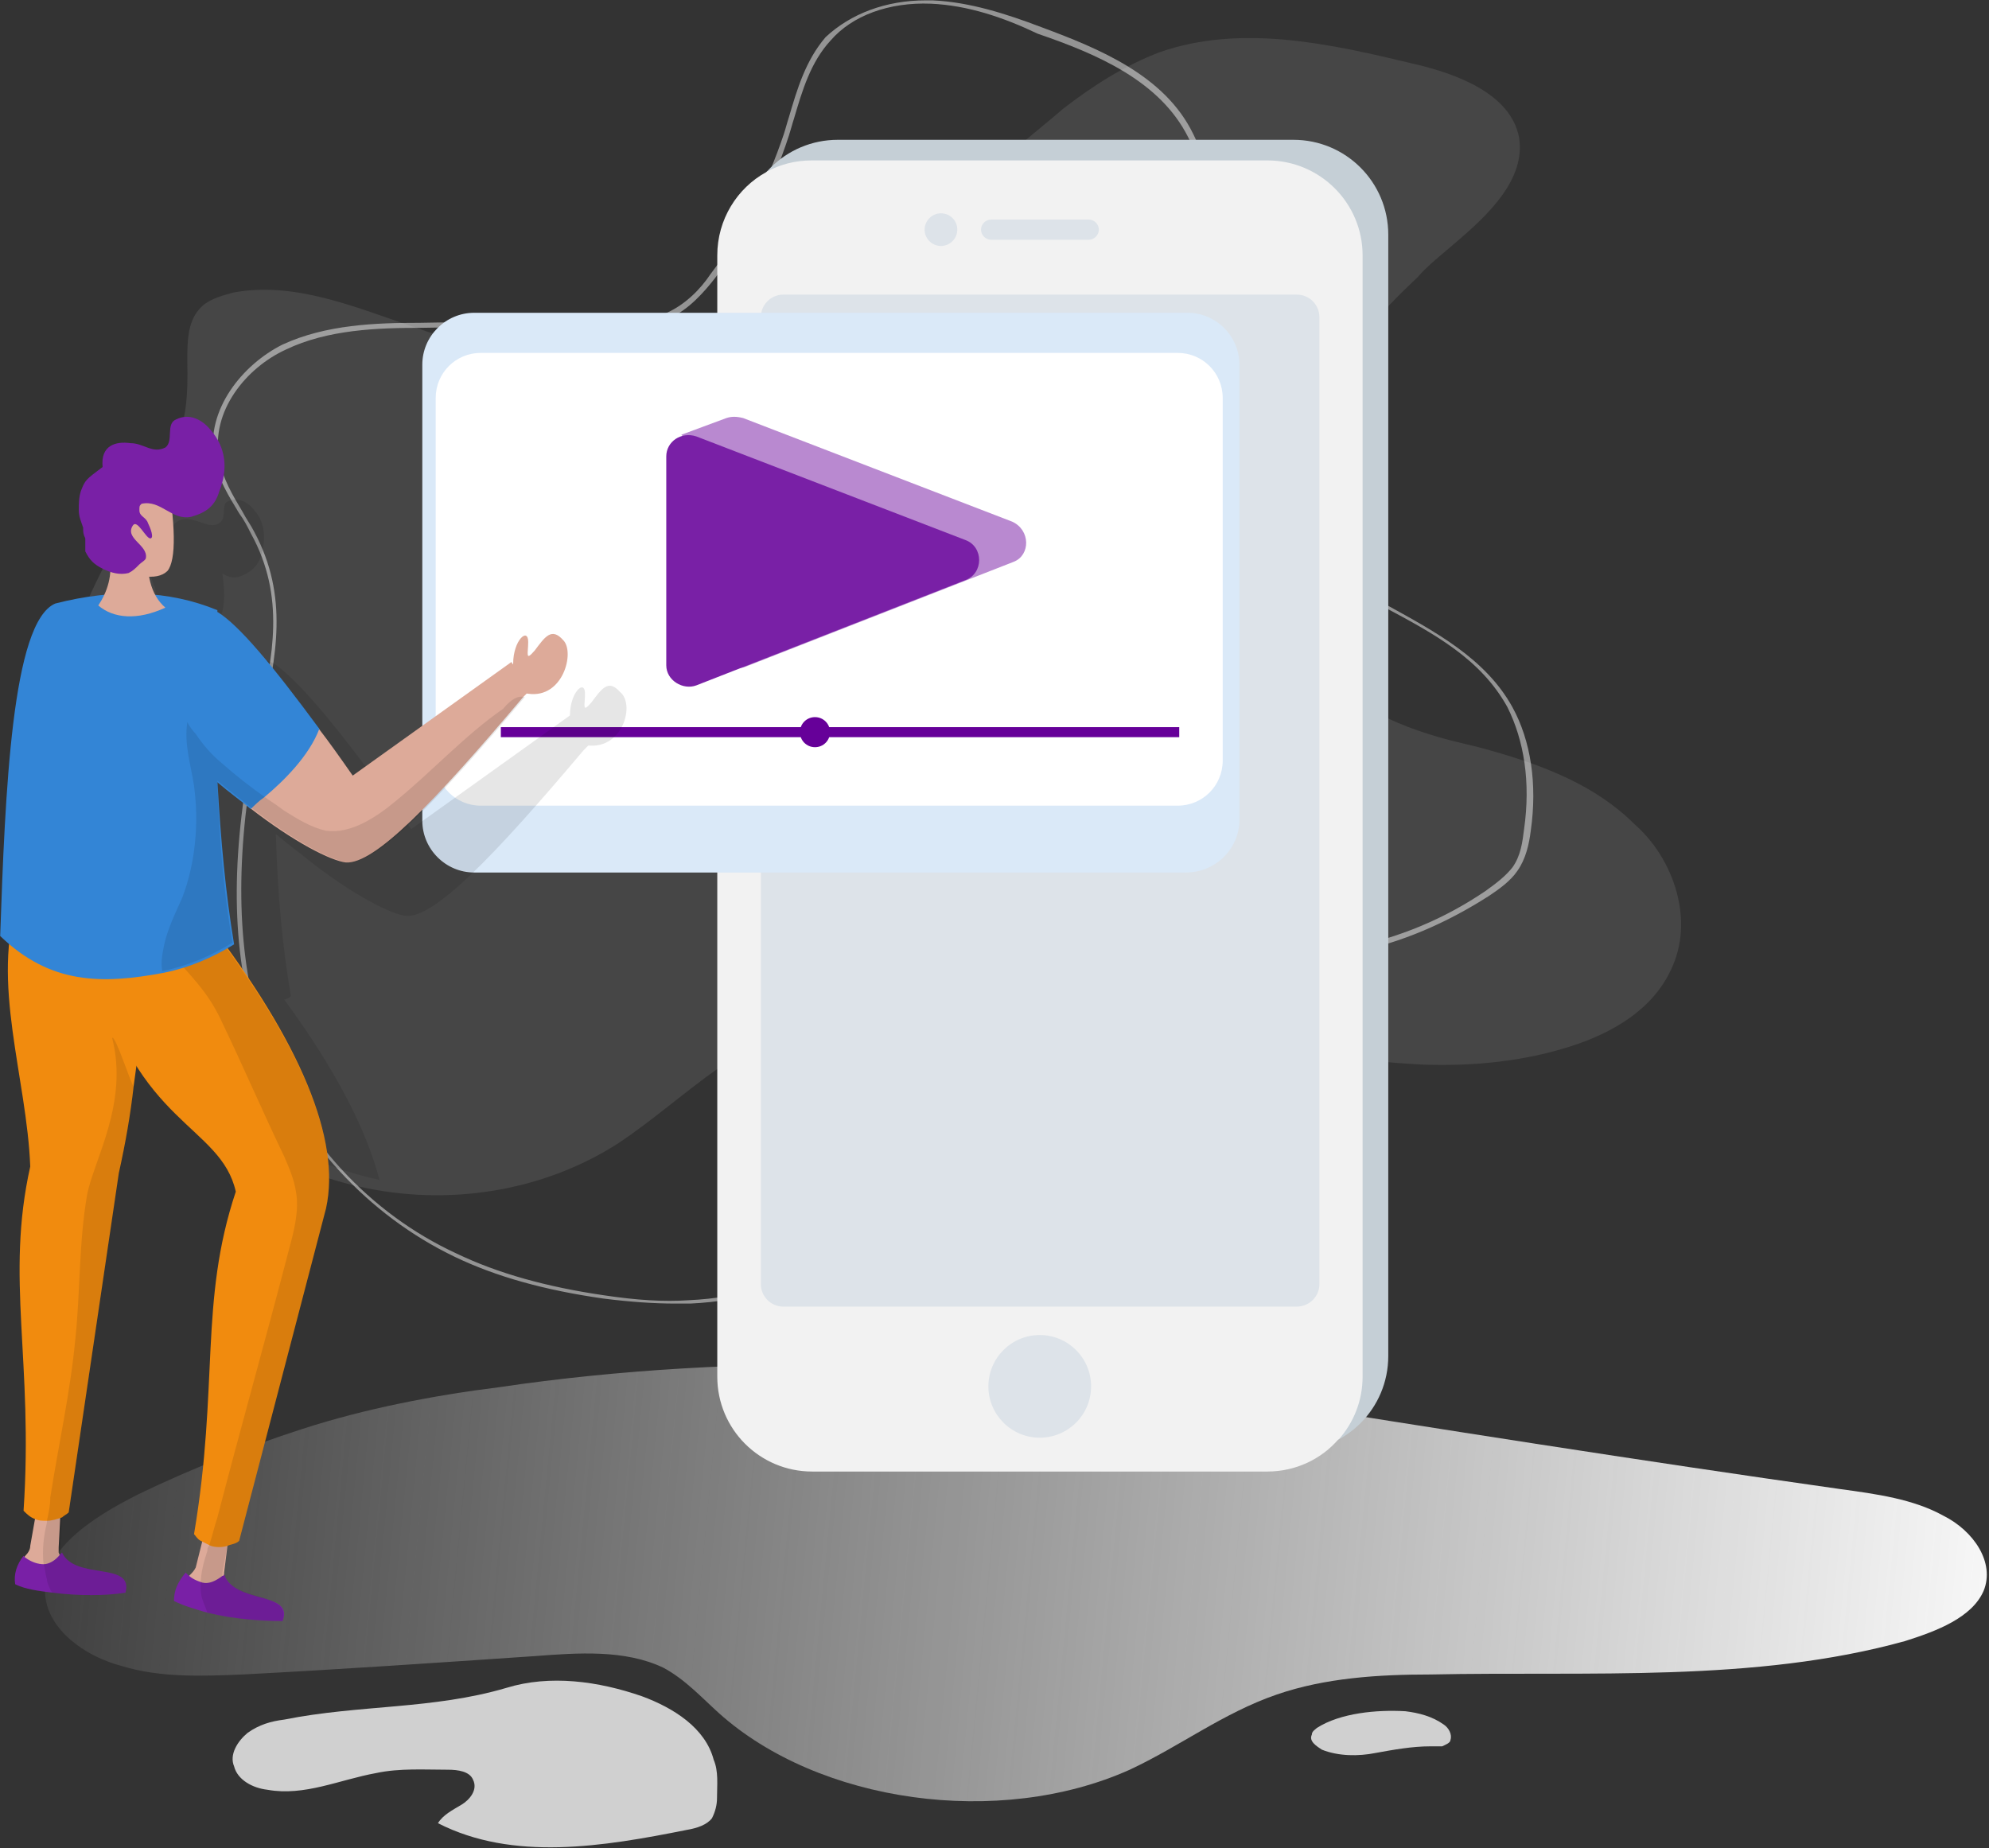
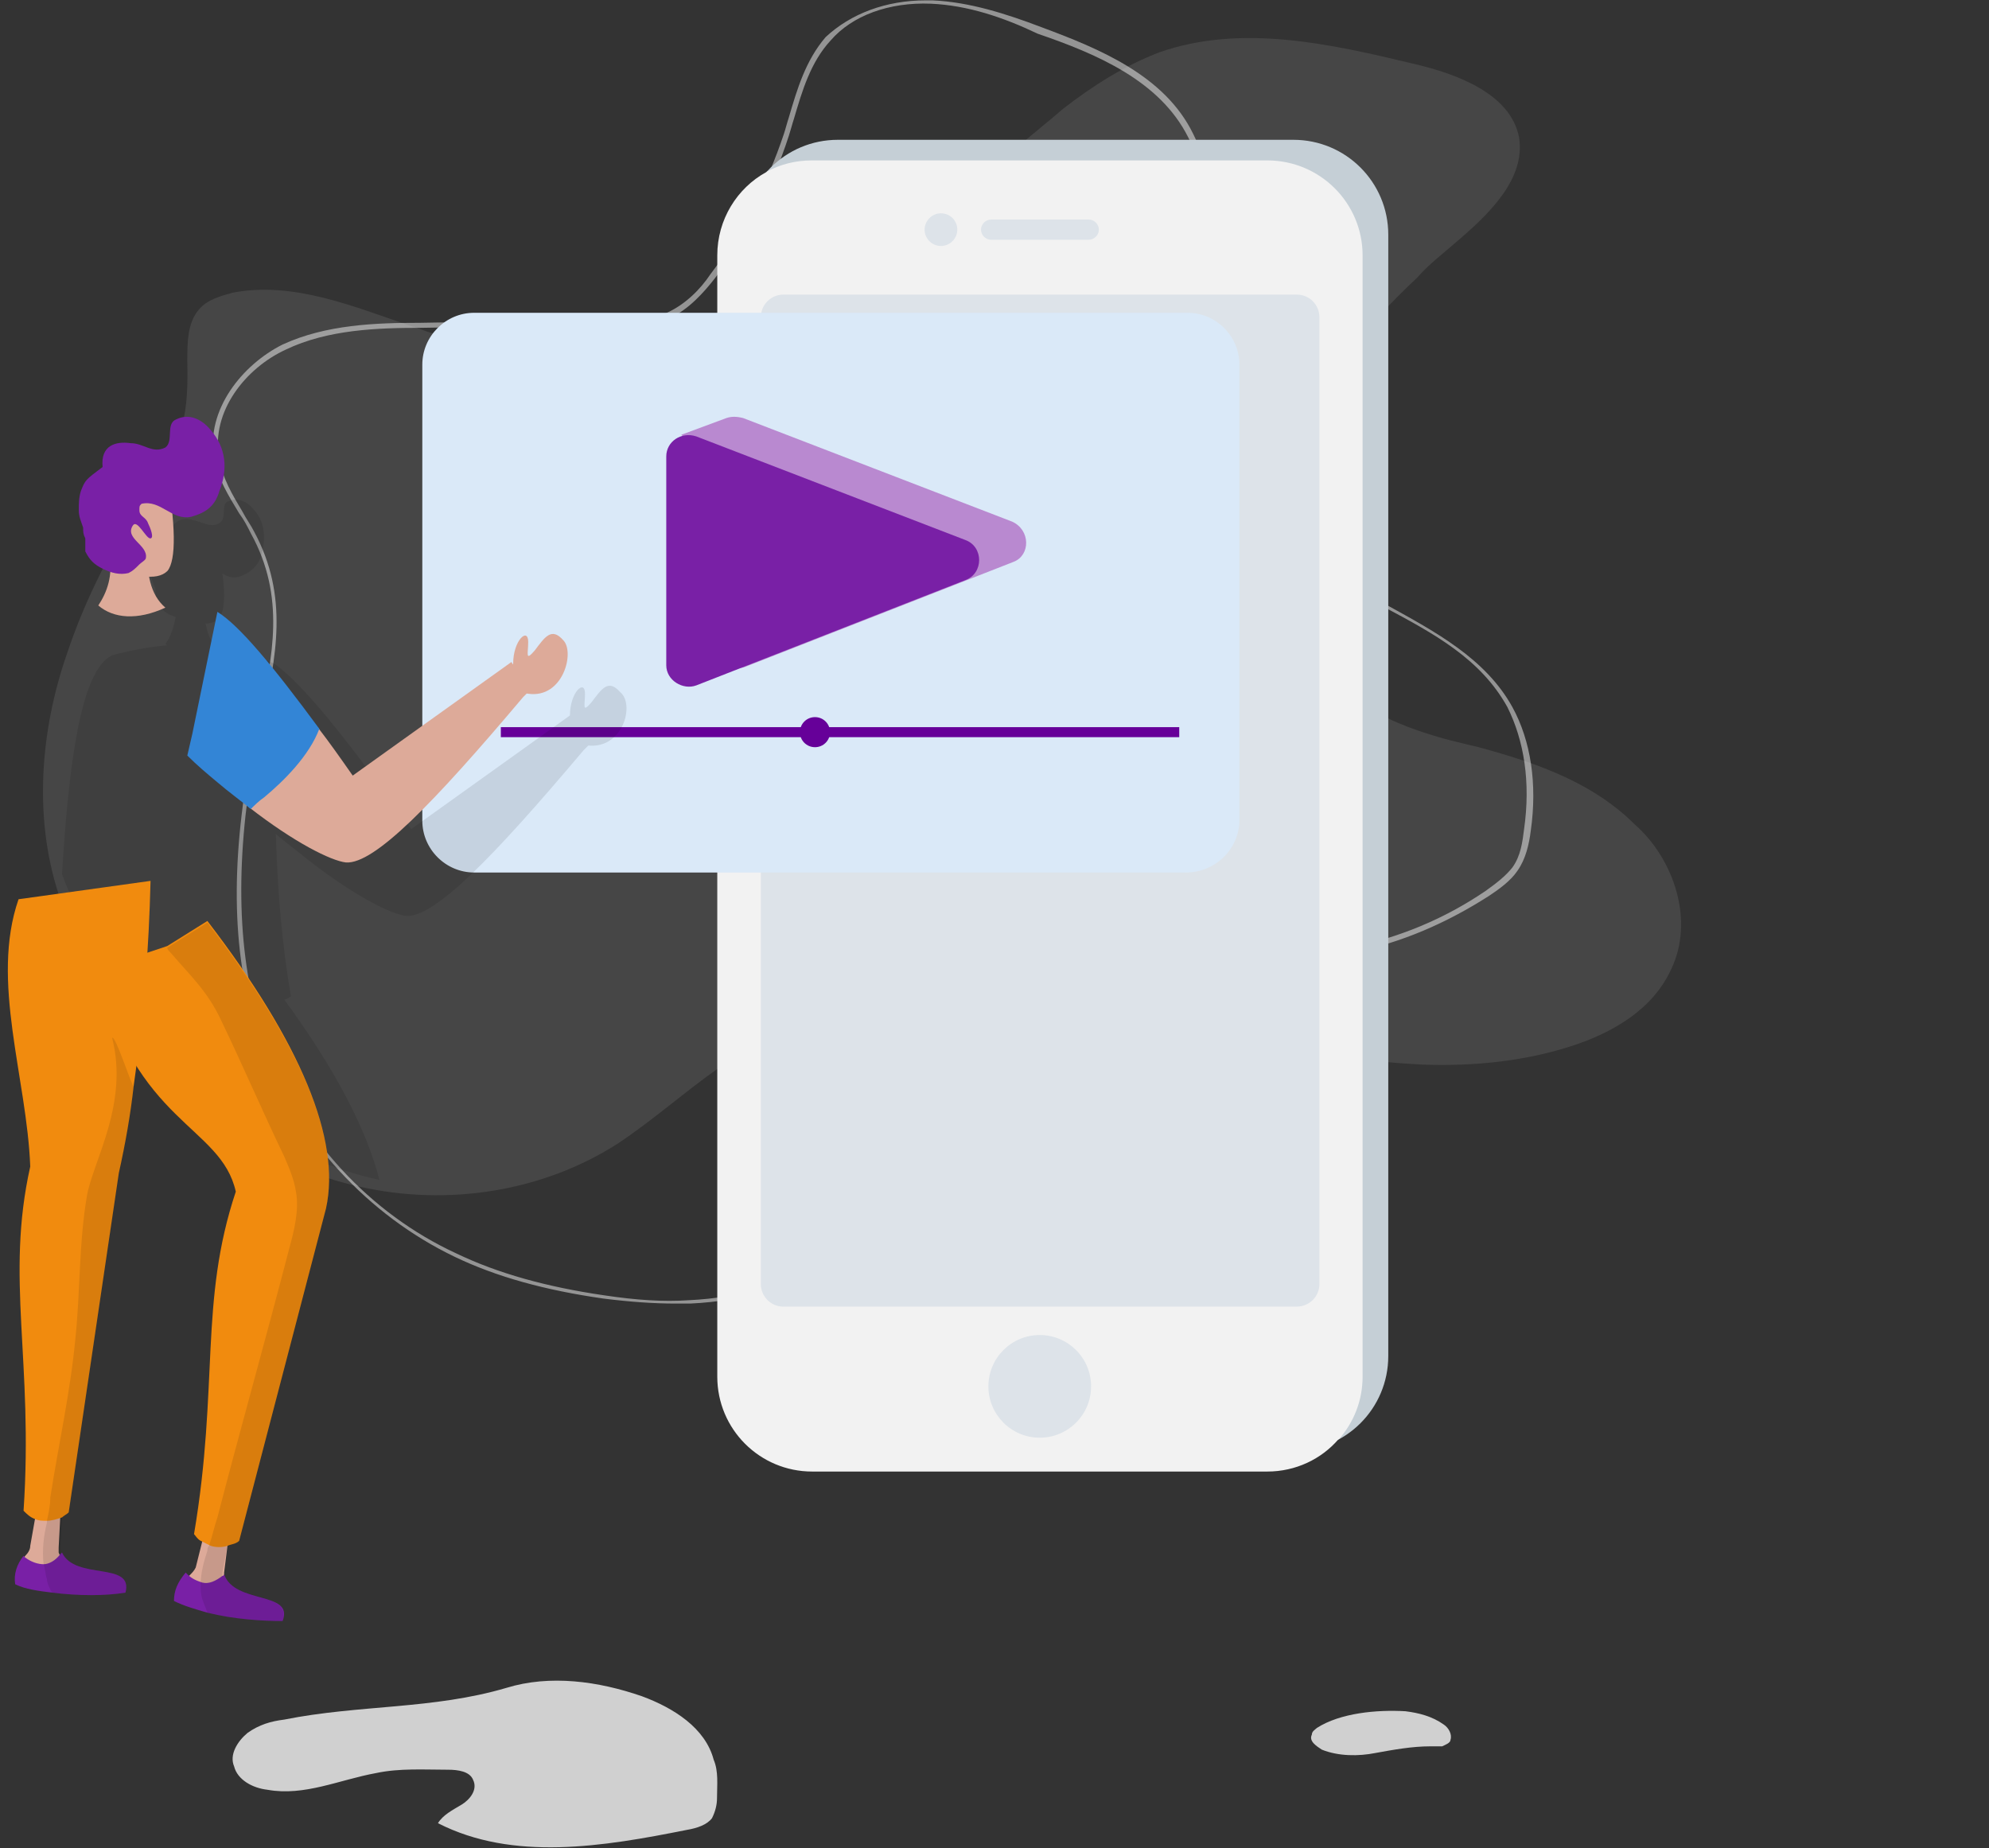
<svg xmlns="http://www.w3.org/2000/svg" width="876" height="814" viewBox="0 0 876 814" fill="none">
  <rect x="0" y="0" width="876" height="814" fill="#333333" stroke="none" />
  <path fill-rule="evenodd" clip-rule="evenodd" d="M735.993 426.991C727.898 444.653 710.235 454.956 691.837 460.844C671.232 467.467 649.154 469.675 627.076 468.939C612.358 468.203 597.639 466.731 582.921 464.523C577.769 463.787 571.882 463.051 566.73 461.579C555.692 459.372 545.389 457.164 534.35 454.956C504.177 448.333 473.268 441.71 442.359 440.238C419.546 439.502 396.732 441.71 374.655 446.125C358.464 449.805 342.274 454.956 327.556 463.787C323.876 465.995 320.196 468.203 316.517 470.411C301.798 480.714 287.816 493.224 272.361 503.527C239.245 524.869 197.297 531.492 158.293 522.661C138.423 518.246 120.025 510.15 103.835 498.376C83.965 483.657 67.775 464.523 53.056 443.917C42.017 428.463 32.45 412.273 26.563 395.346C26.563 394.611 25.827 393.875 25.827 393.875C14.788 360.022 17.732 321.754 29.507 287.902C37.602 263.616 49.377 240.803 63.359 219.461C78.814 195.175 83.229 188.552 82.493 159.115C82.493 151.02 82.493 142.189 87.645 136.302C91.324 131.886 97.212 130.414 102.363 128.942C128.856 123.791 155.35 134.83 181.107 143.661C184.051 144.397 186.994 145.869 189.938 146.605C256.907 166.474 333.443 153.964 390.845 113.488C412.187 98.77 430.585 80.371 449.719 63.445C455.606 58.294 462.229 53.142 468.117 47.991C481.363 37.688 495.346 28.857 510.8 22.97C546.861 10.459 585.864 19.29 622.661 28.121C641.795 32.536 665.344 41.368 669.024 60.502C671.967 78.9 655.777 94.354 641.059 106.865C635.171 112.016 629.284 116.432 624.133 122.319C600.583 144.397 579.241 170.154 569.674 201.063C557.899 239.331 566.73 286.43 599.111 309.243C609.414 316.603 621.189 321.018 633.699 324.698C641.059 326.906 649.154 328.378 656.513 330.585C680.063 337.209 702.876 346.04 719.802 362.966C737.465 378.42 746.296 405.649 735.993 426.991Z" fill="#F7F7F7" fill-opacity="0.1" />
  <path d="M297.393 574.176C287.826 574.176 277.523 573.44 265.749 571.968C239.991 568.289 218.65 562.401 200.252 553.57C161.984 535.172 131.811 502.056 116.356 463.052C103.11 429.199 100.902 389.46 108.997 340.889C110.469 332.794 111.941 324.698 114.149 316.603C120.036 289.374 125.923 262.881 110.469 234.916C108.997 231.972 107.525 229.028 105.317 226.085C100.902 218.726 95.751 210.63 94.279 201.799C90.599 180.458 106.789 160.588 124.451 151.757C143.585 142.926 165.663 142.19 184.797 142.19L272.372 140.718C278.995 140.718 287.09 140.718 293.714 137.774C301.809 134.094 308.432 127.471 312.848 120.848C326.83 102.45 337.869 81.108 345.228 59.03C345.964 56.822 346.7 53.879 347.436 51.671C351.116 39.16 354.795 26.65 363.626 16.347C374.665 6.044 390.12 0.156 407.782 0.156C408.518 0.156 409.989 0.156 410.725 0.156C426.916 0.892 443.106 6.044 458.56 11.931C484.318 21.498 513.019 33.273 525.529 59.03C534.36 76.692 533.624 96.562 532.889 116.432C532.889 118.64 532.889 121.584 532.889 123.792C531.417 175.306 543.191 213.574 568.213 237.86C579.988 249.634 596.178 257.729 610.896 266.561C632.238 278.335 654.316 290.11 666.091 311.452C674.186 326.17 677.129 345.304 674.186 365.91C673.45 371.797 671.978 378.421 668.298 383.572C665.355 387.988 660.203 391.667 655.788 394.611C637.39 406.386 617.52 415.217 595.442 419.632C585.875 421.84 575.572 422.576 566.005 424.048C554.23 425.52 542.456 426.992 530.681 429.935C505.659 436.559 482.846 449.805 464.448 468.203C457.089 475.563 450.465 483.658 444.578 491.753C440.898 496.904 436.483 502.056 432.067 507.207C397.479 547.683 351.116 571.968 304.017 574.176C301.809 574.176 299.601 574.176 297.393 574.176ZM117.828 462.316C132.547 501.32 162.719 534.436 200.987 552.099C219.385 560.93 240.727 566.817 265.749 570.497C280.467 572.704 292.242 573.44 303.281 572.704C349.644 570.497 396.007 546.947 430.595 506.471C435.011 501.32 438.69 496.168 443.106 491.017C449.729 482.922 455.617 474.827 462.976 466.732C481.374 447.598 504.188 434.351 529.945 427.728C541.72 424.784 554.23 423.312 566.005 421.84C575.572 420.368 585.139 419.632 594.706 417.425C616.048 413.009 635.918 404.914 654.316 392.403C659.467 388.724 663.147 385.78 666.091 382.1C669.77 376.949 670.506 371.062 671.242 365.174C674.186 344.568 671.242 326.17 663.883 311.452C652.108 290.11 631.502 279.071 609.425 267.296C593.97 259.201 578.516 250.37 566.741 238.595C541.72 214.31 529.945 175.306 530.681 123.792C530.681 121.584 530.681 118.64 530.681 116.432C531.417 97.298 532.153 77.428 523.322 60.502C510.811 35.481 482.846 23.706 457.089 14.875C441.634 7.516 426.18 2.364 409.989 1.628C391.591 0.892 375.401 6.78 365.834 17.819C357.003 27.386 353.323 39.896 349.644 52.407C348.908 54.615 348.172 57.559 347.436 59.766C340.077 82.58 329.038 103.186 315.055 122.32C309.904 128.943 303.281 136.302 295.186 139.982C287.826 142.926 280.467 142.925 273.108 142.925L185.533 144.397C166.399 144.397 144.321 145.133 125.923 153.964C108.261 162.059 92.807 181.193 96.486 201.799C97.958 210.63 102.374 217.99 106.789 225.349C108.261 228.293 110.469 231.236 111.941 234.18C127.395 262.881 121.508 289.374 115.62 317.339C114.149 325.434 111.941 333.53 110.469 341.625C103.11 388.724 105.317 428.464 117.828 462.316Z" fill="#F7F7F7" fill-opacity="0.5" />
-   <path fill-rule="evenodd" clip-rule="evenodd" d="M133.277 629.37C108.255 637.465 83.97 647.032 61.156 658.071C40.55 668.374 17.737 683.092 19.944 702.962C21.416 717.681 36.871 729.456 53.797 733.871C70.723 739.023 89.121 738.287 106.783 737.551C149.467 735.343 192.15 732.399 235.57 729.456C254.704 727.984 275.31 726.512 292.236 734.607C301.803 739.759 309.162 747.854 316.521 754.477C360.677 794.217 440.156 805.256 497.558 779.498C519.636 769.195 538.77 754.477 562.319 746.382C583.661 739.023 607.211 737.551 630.024 737.551C699.937 736.079 772.793 741.23 839.026 722.832C853.009 718.417 868.463 712.529 873.615 700.755C878.766 688.244 869.199 674.261 855.953 667.638C842.706 660.279 826.516 658.071 810.325 655.863C722.015 643.353 633.704 629.37 546.129 615.388C442.364 598.461 324.616 595.518 220.115 610.972C190.678 614.652 160.506 620.539 133.277 629.37Z" fill="url(#paint0_linear)" />
  <path d="M125.184 757.421C119.297 758.157 114.145 759.629 108.994 763.308C104.578 766.988 100.898 772.875 103.106 778.027C104.578 783.914 111.201 787.594 117.825 788.33C134.015 791.273 149.469 783.914 165.66 780.97C175.963 778.763 187.001 779.499 197.304 779.499C201.72 779.499 206.871 780.235 208.343 783.914C210.551 788.33 206.871 792.745 203.192 794.953C199.512 797.161 195.097 799.369 192.889 803.048C226.005 819.974 265.745 813.351 302.541 805.992C306.957 805.256 311.372 803.784 313.58 800.84C315.052 797.897 315.788 794.953 315.788 792.009C315.788 786.122 316.524 780.235 314.316 775.083C310.636 761.101 296.654 752.269 282.671 747.118C263.537 740.495 242.196 737.551 223.062 743.438C190.681 753.005 158.3 750.798 125.184 757.421Z" fill="#F7F7F7" fill-opacity="0.8" />
  <path d="M579.975 761.101C579.24 761.836 577.768 762.572 577.768 764.044C576.296 766.988 579.975 769.196 582.183 770.668C589.542 773.611 598.374 773.611 605.733 772.139C613.828 770.668 621.923 769.196 630.018 769.196C631.49 769.196 633.698 769.196 635.17 769.196C636.642 768.46 638.849 767.724 638.849 766.252C639.585 764.044 638.113 761.101 635.906 759.629C630.754 755.949 624.867 754.477 618.979 753.741C606.469 753.005 590.278 754.477 579.975 761.101Z" fill="#F7F7F7" fill-opacity="0.8" />
  <path d="M569.625 639.083H369.015C345.887 639.083 327.214 620.41 327.214 597.282V103.38C327.214 80.253 345.887 61.579 369.015 61.579H569.625C592.752 61.579 611.426 80.253 611.426 103.38V597.282C611.426 620.41 592.752 639.083 569.625 639.083Z" fill="#C5CFD6" />
  <path d="M600.12 112.46V606.362C600.12 616.983 596.18 626.577 589.67 633.943C589.67 633.943 589.67 633.943 589.499 633.943C581.961 642.68 570.654 648.163 558.148 648.163H357.709C334.582 648.163 315.908 629.489 315.908 606.362V112.46C315.908 96.699 324.645 82.822 337.494 75.798C337.494 75.798 337.665 75.798 337.665 75.627C343.661 72.372 350.343 70.659 357.538 70.659H558.148C581.447 70.659 600.12 89.504 600.12 112.46Z" fill="#F2F2F2" />
  <path d="M570.993 575.525H345.028C339.546 575.525 335.092 571.071 335.092 565.589V139.699C335.092 134.217 339.546 129.763 345.028 129.763H571.164C576.646 129.763 581.1 134.217 581.1 139.699V565.589C581.1 571.071 576.646 575.525 570.993 575.525Z" fill="#DDE3E9" />
  <path d="M457.926 633.258C470.415 633.258 480.54 623.133 480.54 610.644C480.54 598.155 470.415 588.031 457.926 588.031C445.437 588.031 435.312 598.155 435.312 610.644C435.312 623.133 445.437 633.258 457.926 633.258Z" fill="#DDE3E9" />
  <path d="M421.61 101.153C421.61 105.093 418.355 108.348 414.415 108.348C410.475 108.348 407.22 105.093 407.22 101.153C407.22 97.212 410.475 93.957 414.415 93.957C418.355 93.957 421.61 97.041 421.61 101.153Z" fill="#DDE3E9" />
  <path d="M479.512 105.607H436.512C434.113 105.607 432.058 103.551 432.058 101.153C432.058 98.754 434.113 96.698 436.512 96.698H479.512C481.91 96.698 483.966 98.754 483.966 101.153C483.966 103.551 481.91 105.607 479.512 105.607Z" fill="#DDE3E9" />
  <path d="M522.315 384.308H208.812C196.301 384.308 185.998 374.005 185.998 361.494V160.587C185.998 148.077 196.301 137.774 208.812 137.774H523.051C535.561 137.774 545.864 148.077 545.864 160.587V362.23C545.128 374.741 534.825 384.308 522.315 384.308Z" fill="#DAE9F8" />
-   <path d="M518.639 354.871H211.76C200.721 354.871 191.89 346.04 191.89 335.001V175.306C191.89 164.267 200.721 155.436 211.76 155.436H518.639C529.678 155.436 538.509 164.267 538.509 175.306V335.001C538.509 346.04 529.678 354.871 518.639 354.871Z" fill="white" />
  <path fill-rule="evenodd" clip-rule="evenodd" d="M445.778 229.764L327.295 184.137C324.351 183.401 322.143 183.401 319.935 184.137L300.065 191.496L314.784 206.214V284.958C314.784 291.581 321.407 295.997 328.03 293.789L446.514 247.426C453.873 244.482 453.873 233.443 445.778 229.764Z" fill="#B989D0" />
  <path fill-rule="evenodd" clip-rule="evenodd" d="M293.439 293.053V201.063C293.439 194.439 300.063 190.024 306.686 192.232L425.17 237.859C433.265 240.802 433.265 252.577 425.17 255.521L306.686 301.884C300.799 304.092 293.439 299.676 293.439 293.053Z" fill="#7920A6" />
  <path d="M519.366 320.283H220.581V324.698H519.366V320.283Z" fill="#660099" />
  <path fill-rule="evenodd" clip-rule="evenodd" d="M365.561 322.49C365.561 326.169 362.617 329.113 358.938 329.113C355.258 329.113 352.314 326.169 352.314 322.49C352.314 318.81 355.258 315.866 358.938 315.866C362.617 315.866 365.561 318.81 365.561 322.49Z" fill="#660099" />
  <path opacity="0.1" fill-rule="evenodd" clip-rule="evenodd" d="M259.116 328.378C258.381 329.113 257.645 329.849 256.909 330.585C217.169 377.684 191.412 404.178 178.901 403.442C172.278 402.706 156.087 394.611 136.217 379.156C131.802 375.477 126.65 371.797 121.499 367.381C122.235 393.875 124.443 417.424 128.122 438.766C127.386 439.502 125.914 440.238 125.178 440.238C147.256 470.411 161.239 496.904 167.126 519.717C146.52 515.302 126.65 506.471 109.724 493.96C88.382 478.506 71.456 457.9 56.002 436.558C44.963 420.368 33.924 403.442 27.301 385.044C30.244 337.209 35.396 295.261 49.379 288.638C57.474 286.43 65.569 284.958 73.664 284.222C73.664 284.222 72.928 284.222 72.928 283.486C75.136 280.543 76.608 276.127 77.344 271.712C76.608 271.712 75.872 270.976 75.136 270.976C72.192 269.504 70.72 268.032 69.248 265.088C68.513 263.616 68.513 262.88 68.513 261.409C68.513 259.937 68.513 259.201 67.776 257.729C67.041 255.521 66.305 254.049 66.305 251.842C66.305 248.898 65.569 247.426 67.041 245.218C68.513 241.539 69.248 241.539 75.136 237.123C74.4 229.764 80.287 227.556 84.703 229.028C89.118 229.764 92.798 232.708 96.478 230.5C100.157 228.292 97.213 222.405 100.157 220.933C104.573 218.725 108.988 220.933 111.932 224.612C117.083 230.5 117.083 237.859 114.876 245.218C113.404 249.634 109.724 252.578 105.309 254.049C102.365 254.785 100.157 254.049 97.949 252.578C99.421 262.88 98.685 269.504 96.478 272.447C95.006 273.919 92.798 274.655 90.59 274.655C91.326 279.071 92.798 282.75 95.742 285.694C104.573 287.166 112.668 288.638 120.763 292.317C130.33 298.941 145.048 315.867 165.654 343.832C170.806 350.455 175.957 357.814 181.109 365.174L251.021 315.131C251.021 304.828 257.645 298.941 257.645 305.564C257.645 310.715 256.173 314.395 260.588 309.244C265.004 303.356 267.947 298.941 273.099 304.828C279.722 309.98 274.571 329.849 259.116 328.378Z" fill="black" />
  <path fill-rule="evenodd" clip-rule="evenodd" d="M47.177 696.339L20.683 694.867L8.173 694.131C6.701 690.451 8.909 688.243 11.117 685.3C12.588 683.828 13.324 682.356 13.324 680.884L15.532 668.373L16.268 661.014C18.476 658.806 20.683 658.071 22.155 658.071C23.627 658.071 25.099 659.542 26.571 661.014V667.638L25.835 681.62C25.835 682.356 25.835 683.092 25.835 683.828C28.779 691.923 41.289 689.715 47.177 696.339Z" fill="#DDAA99" />
  <path fill-rule="evenodd" clip-rule="evenodd" d="M55.261 701.49C46.43 702.962 34.656 702.962 22.881 701.49C16.993 700.754 11.106 700.018 6.69 697.811C5.955 693.395 7.426 688.98 10.37 685.3L11.106 686.036C14.05 688.244 16.993 688.98 19.201 688.98C21.409 688.98 24.353 687.508 26.56 684.564L27.296 683.828C33.184 696.339 58.941 687.508 55.261 701.49Z" fill="#7920A6" />
  <path fill-rule="evenodd" clip-rule="evenodd" d="M58.947 477.77C57.476 491.017 55.268 503.527 52.324 516.774L30.247 666.166C29.511 666.902 28.039 667.638 27.303 668.374C25.095 669.11 22.887 669.846 20.68 669.846C18.472 669.846 17 669.846 15.528 669.11C13.32 668.374 11.848 666.902 10.377 665.43C14.792 599.197 2.281 563.137 13.32 513.83C11.848 474.826 -4.342 432.143 8.169 396.083L66.307 387.988C65.571 417.424 63.363 447.597 58.947 477.77Z" fill="url(#paint1_linear)" />
  <path opacity="0.1" fill-rule="evenodd" clip-rule="evenodd" d="M55.27 701.491C46.439 702.962 34.664 702.962 22.889 701.491C22.889 700.755 22.153 700.755 22.153 700.019C21.417 698.547 20.681 697.075 20.681 695.603C19.945 693.395 19.945 691.188 19.21 688.98C18.474 683.092 19.21 676.469 20.681 670.582V669.846C21.417 666.166 22.153 663.223 22.153 659.543C25.833 635.993 30.984 613.18 33.192 589.63C35.4 569.024 34.664 547.683 38.344 526.341C41.287 510.887 56.742 485.865 49.382 457.164C50.854 455.692 58.214 479.242 58.949 478.506C57.478 491.753 55.27 504.263 52.326 517.51L30.248 666.166C29.512 666.902 28.041 667.638 27.305 668.374L26.569 682.357C26.569 683.092 26.569 683.828 26.569 684.564L27.305 683.828C33.192 696.339 58.949 687.508 55.27 701.491Z" fill="black" />
  <path fill-rule="evenodd" clip-rule="evenodd" d="M116.37 708.113L89.877 703.698L78.838 702.226C77.366 698.546 80.31 696.339 83.253 694.131C84.725 692.659 85.461 691.923 86.197 690.451L89.141 678.676L91.349 670.581C93.556 669.109 95.028 668.374 96.5 668.374C98.708 668.374 100.18 669.845 101.651 672.053L100.18 680.884L98.708 692.659C98.708 693.395 98.708 694.131 98.708 694.131C98.708 702.226 111.954 700.754 116.37 708.113Z" fill="#DDAA99" />
  <path fill-rule="evenodd" clip-rule="evenodd" d="M124.453 714.001C115.622 714.001 103.111 713.266 91.337 710.322C86.185 708.85 81.034 707.378 76.618 705.17C76.618 700.755 78.09 697.075 81.77 692.66L82.505 693.396C84.713 695.603 86.921 696.339 89.129 697.075C92.073 697.811 95.016 696.339 97.96 694.132C98.696 694.132 98.696 693.396 98.696 693.396C103.111 706.642 129.605 700.755 124.453 714.001Z" fill="#7920A6" />
  <path fill-rule="evenodd" clip-rule="evenodd" d="M143.59 532.228L105.322 678.677C103.85 680.149 101.642 680.149 100.171 680.885C97.963 681.621 95.019 681.621 92.811 680.885C91.34 680.149 89.868 679.413 88.396 678.677C86.924 677.941 86.188 676.469 85.452 675.733C96.491 610.236 87.66 573.44 103.85 524.869C97.227 495.432 59.695 495.432 42.769 426.991L73.677 416.688L91.34 405.65C132.551 459.372 150.213 502.056 143.59 532.228Z" fill="url(#paint2_linear)" />
  <path opacity="0.1" fill-rule="evenodd" clip-rule="evenodd" d="M97.956 692.659C97.956 693.395 97.956 694.131 97.956 694.131C98.692 694.131 98.692 693.395 98.692 693.395C102.372 705.906 128.865 700.755 124.45 714.001C115.618 714.001 103.108 713.265 91.333 710.322C90.597 708.114 89.861 706.642 89.125 704.434C88.389 702.226 88.389 700.019 88.389 697.811C88.389 692.659 89.861 687.508 91.333 683.092C91.333 682.357 91.333 681.621 92.069 680.885C93.541 676.469 94.277 672.79 95.749 668.374C106.051 628.634 117.09 589.63 127.393 549.89C129.601 541.795 131.809 532.964 130.337 524.869C129.601 519.718 127.393 514.566 125.185 509.415C115.618 489.545 106.787 468.939 97.22 449.069C91.333 436.558 83.974 429.935 75.143 419.632C74.407 418.896 73.671 418.16 73.671 417.424L91.333 406.385C132.545 460.108 150.207 502.055 143.584 532.228L105.316 678.677C103.844 680.149 101.636 680.149 100.164 680.885L97.956 692.659Z" fill="black" />
-   <path fill-rule="evenodd" clip-rule="evenodd" d="M103.107 415.953C93.54 421.84 83.237 426.256 72.199 428.464C44.969 433.615 22.156 433.615 0.078 412.273C2.286 348.984 5.23 273.92 24.364 265.825C50.121 259.201 74.406 259.937 95.748 268.768C95.012 292.318 95.012 314.396 95.748 335.002C95.748 337.945 95.748 340.889 95.748 343.833C97.22 370.326 99.428 393.875 103.107 415.953Z" fill="url(#paint3_linear)" />
  <path fill-rule="evenodd" clip-rule="evenodd" d="M43.29 266.689C49.962 272.408 60.445 273.361 72.835 267.642C66.164 261.924 64.258 252.393 65.211 240.003L48.055 243.815C49.962 253.346 47.102 260.971 43.29 266.689Z" fill="#DDAA99" />
  <path fill-rule="evenodd" clip-rule="evenodd" d="M43.29 246.676C58.539 254.3 69.023 256.206 73.788 251.441C77.601 246.676 77.601 231.426 72.835 204.74L46.149 211.412L43.29 246.676Z" fill="#DDAA99" />
  <path fill-rule="evenodd" clip-rule="evenodd" d="M62.347 221.895C70.925 219.989 75.69 229.52 84.268 227.614C90.939 225.708 94.752 222.848 96.658 216.177C100.47 206.646 99.517 197.115 92.846 189.491C89.033 184.725 83.315 181.866 77.596 184.725C72.831 186.631 76.643 194.256 72.831 197.115C67.113 199.974 63.3 195.209 57.582 195.209C50.91 194.256 44.239 196.162 45.192 205.693C37.567 211.411 37.567 211.411 35.661 216.177C34.708 219.036 34.708 221.895 34.708 224.754C34.708 227.614 35.661 229.52 36.614 232.379C36.614 234.285 36.614 235.238 37.567 237.144C37.567 240.004 37.567 240.957 37.567 242.863C39.473 246.675 41.38 248.581 45.192 250.487C49.004 252.394 52.816 253.347 56.629 252.394C58.535 251.441 59.488 250.487 61.394 248.581C62.347 247.628 64.253 246.675 64.253 245.722C65.207 240.004 54.723 237.144 58.535 231.426C60.441 228.567 64.253 237.144 66.159 237.144C68.066 237.144 66.159 232.379 65.206 230.473C64.253 227.614 61.394 227.614 61.394 224.754C61.394 222.848 61.394 222.848 62.347 221.895Z" fill="#7920A6" />
  <path fill-rule="evenodd" clip-rule="evenodd" d="M232.616 304.828C231.88 305.564 231.144 306.3 230.408 307.036C190.668 354.135 164.911 380.628 152.4 379.892C145.777 379.156 129.587 371.061 109.717 355.607C111.189 354.135 113.396 352.663 115.604 350.455C124.435 343.096 135.474 332.057 139.89 320.282C145.041 326.906 150.193 334.265 155.344 341.624L225.257 291.581L232.616 304.828Z" fill="#DDAA99" />
  <path fill-rule="evenodd" clip-rule="evenodd" d="M140.635 321.018C136.219 332.793 125.181 343.832 116.35 351.191C114.142 352.663 111.934 354.871 110.462 356.343C106.047 352.663 100.895 348.983 95.744 344.568C91.328 340.888 86.913 337.209 82.497 332.793L84.705 323.226L95.744 269.504C105.311 275.391 120.029 293.053 140.635 321.018Z" fill="url(#paint4_linear)" />
  <path fill-rule="evenodd" clip-rule="evenodd" d="M226.01 292.318C226.01 282.015 232.633 276.127 232.633 282.751C232.633 287.902 231.162 291.582 235.577 286.43C239.993 280.543 242.936 276.127 248.088 282.015C253.239 287.166 248.088 307.772 232.633 305.564C217.915 303.357 226.01 292.318 226.01 292.318Z" fill="#DDAA99" />
-   <path opacity="0.1" fill-rule="evenodd" clip-rule="evenodd" d="M231.154 307.036C191.415 354.135 165.657 380.628 153.147 379.892C146.523 379.156 130.333 371.061 110.463 355.607C106.047 351.927 100.896 348.248 95.745 343.832C96.481 370.325 98.688 393.875 102.368 415.217C92.801 421.104 82.498 425.519 71.459 427.727C70.723 424.048 71.459 420.368 72.195 416.688C73.667 409.329 77.347 401.97 80.29 395.347C86.178 379.892 87.649 362.23 85.442 346.04C83.97 336.473 81.026 327.642 82.498 318.075C83.234 319.547 84.706 321.754 86.178 323.226C89.121 327.642 92.801 332.057 97.216 335.737C103.84 341.624 110.463 346.776 117.822 351.927C120.03 353.399 122.238 354.871 125.181 357.079C131.069 360.758 136.956 364.438 143.58 365.91C154.618 367.382 165.657 360.022 174.488 352.663C190.679 339.417 204.661 323.962 221.587 312.187C225.267 307.772 228.211 306.3 231.154 307.036Z" fill="black" />
  <defs>
    <linearGradient id="paint0_linear" x1="875.033" y1="721.137" x2="-37.552" y2="633.338" gradientUnits="userSpaceOnUse">
      <stop stop-color="#F7F7F7" />
      <stop offset="1" stop-color="#F7F7F7" stop-opacity="0" />
    </linearGradient>
    <linearGradient id="paint1_linear" x1="-2.627" y1="526.575" x2="58.915" y2="529.699" gradientUnits="userSpaceOnUse">
      <stop stop-color="#F18B0E" />
      <stop offset="1" stop-color="#F18B0E" />
    </linearGradient>
    <linearGradient id="paint2_linear" x1="37.683" y1="569.421" x2="153.175" y2="517.779" gradientUnits="userSpaceOnUse">
      <stop stop-color="#F18B0E" />
      <stop offset="1" stop-color="#F18B0E" />
    </linearGradient>
    <linearGradient id="paint3_linear" x1="115.99" y1="420.659" x2="4.31" y2="289.317" gradientUnits="userSpaceOnUse">
      <stop stop-color="#3385D6" />
      <stop offset="1" stop-color="#3385D6" />
    </linearGradient>
    <linearGradient id="paint4_linear" x1="160.842" y1="382.524" x2="49.112" y2="251.123" gradientUnits="userSpaceOnUse">
      <stop stop-color="#3385D6" />
      <stop offset="1" stop-color="#3385D6" />
    </linearGradient>
  </defs>
</svg>